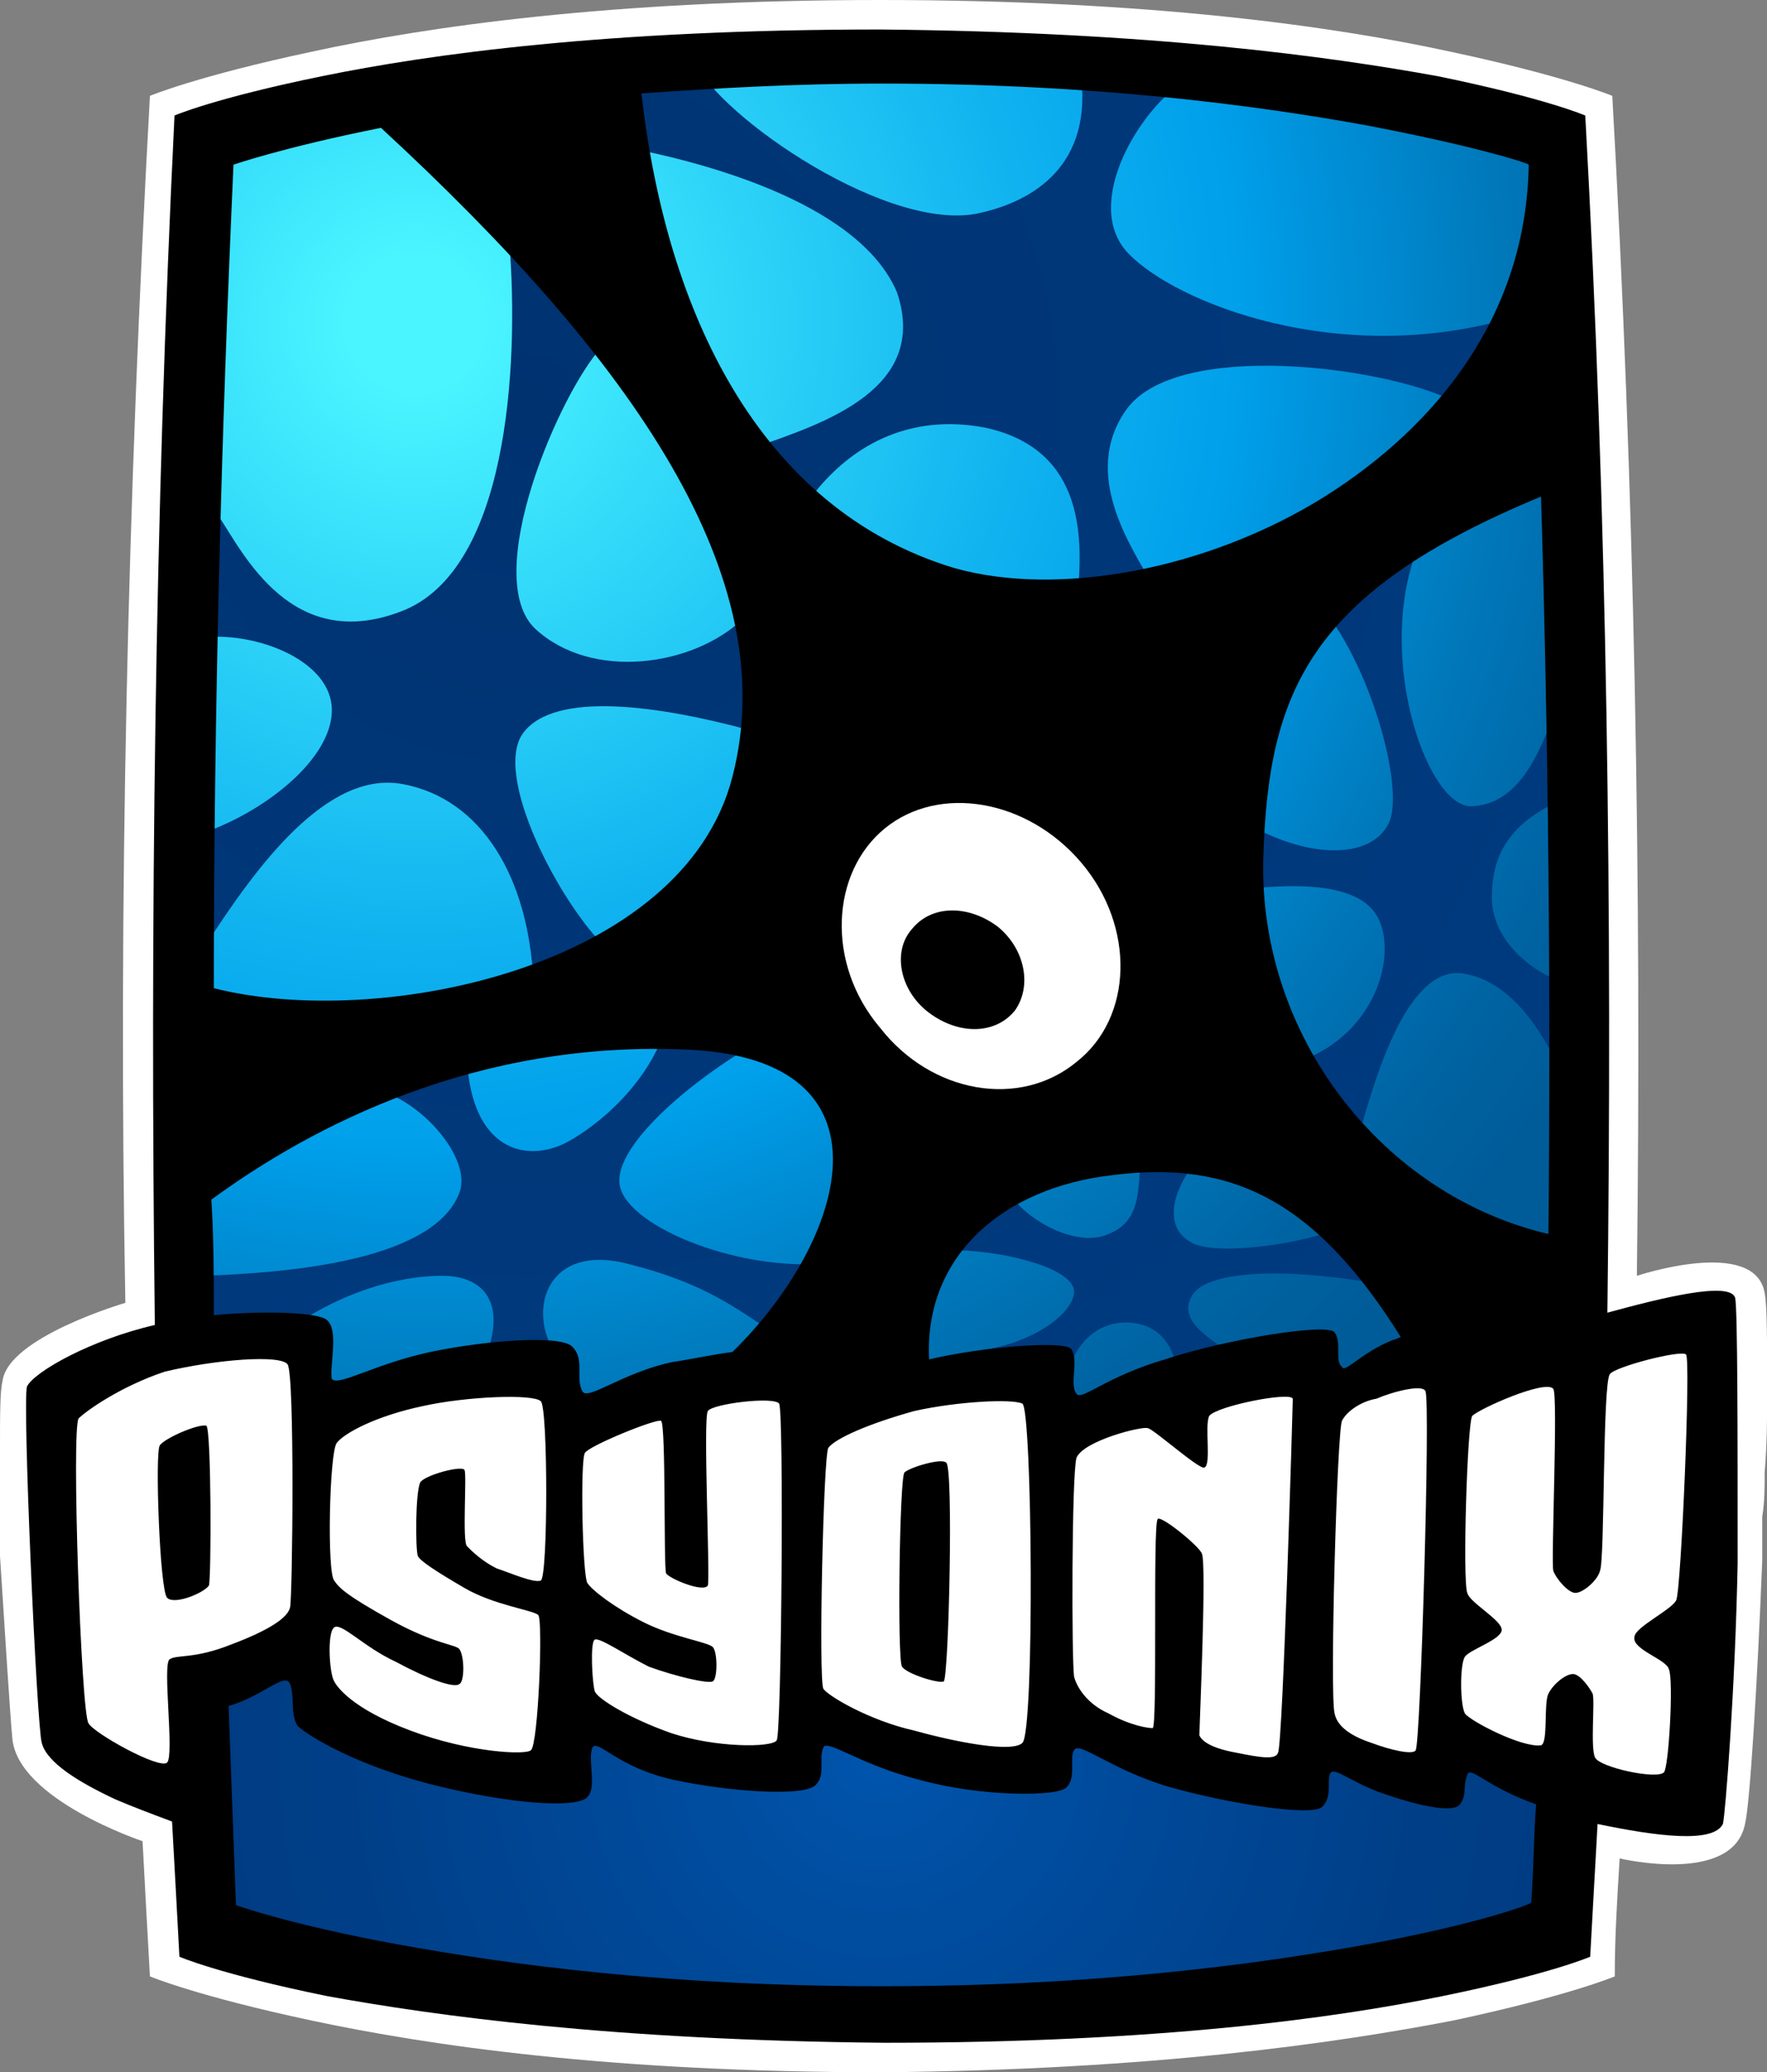
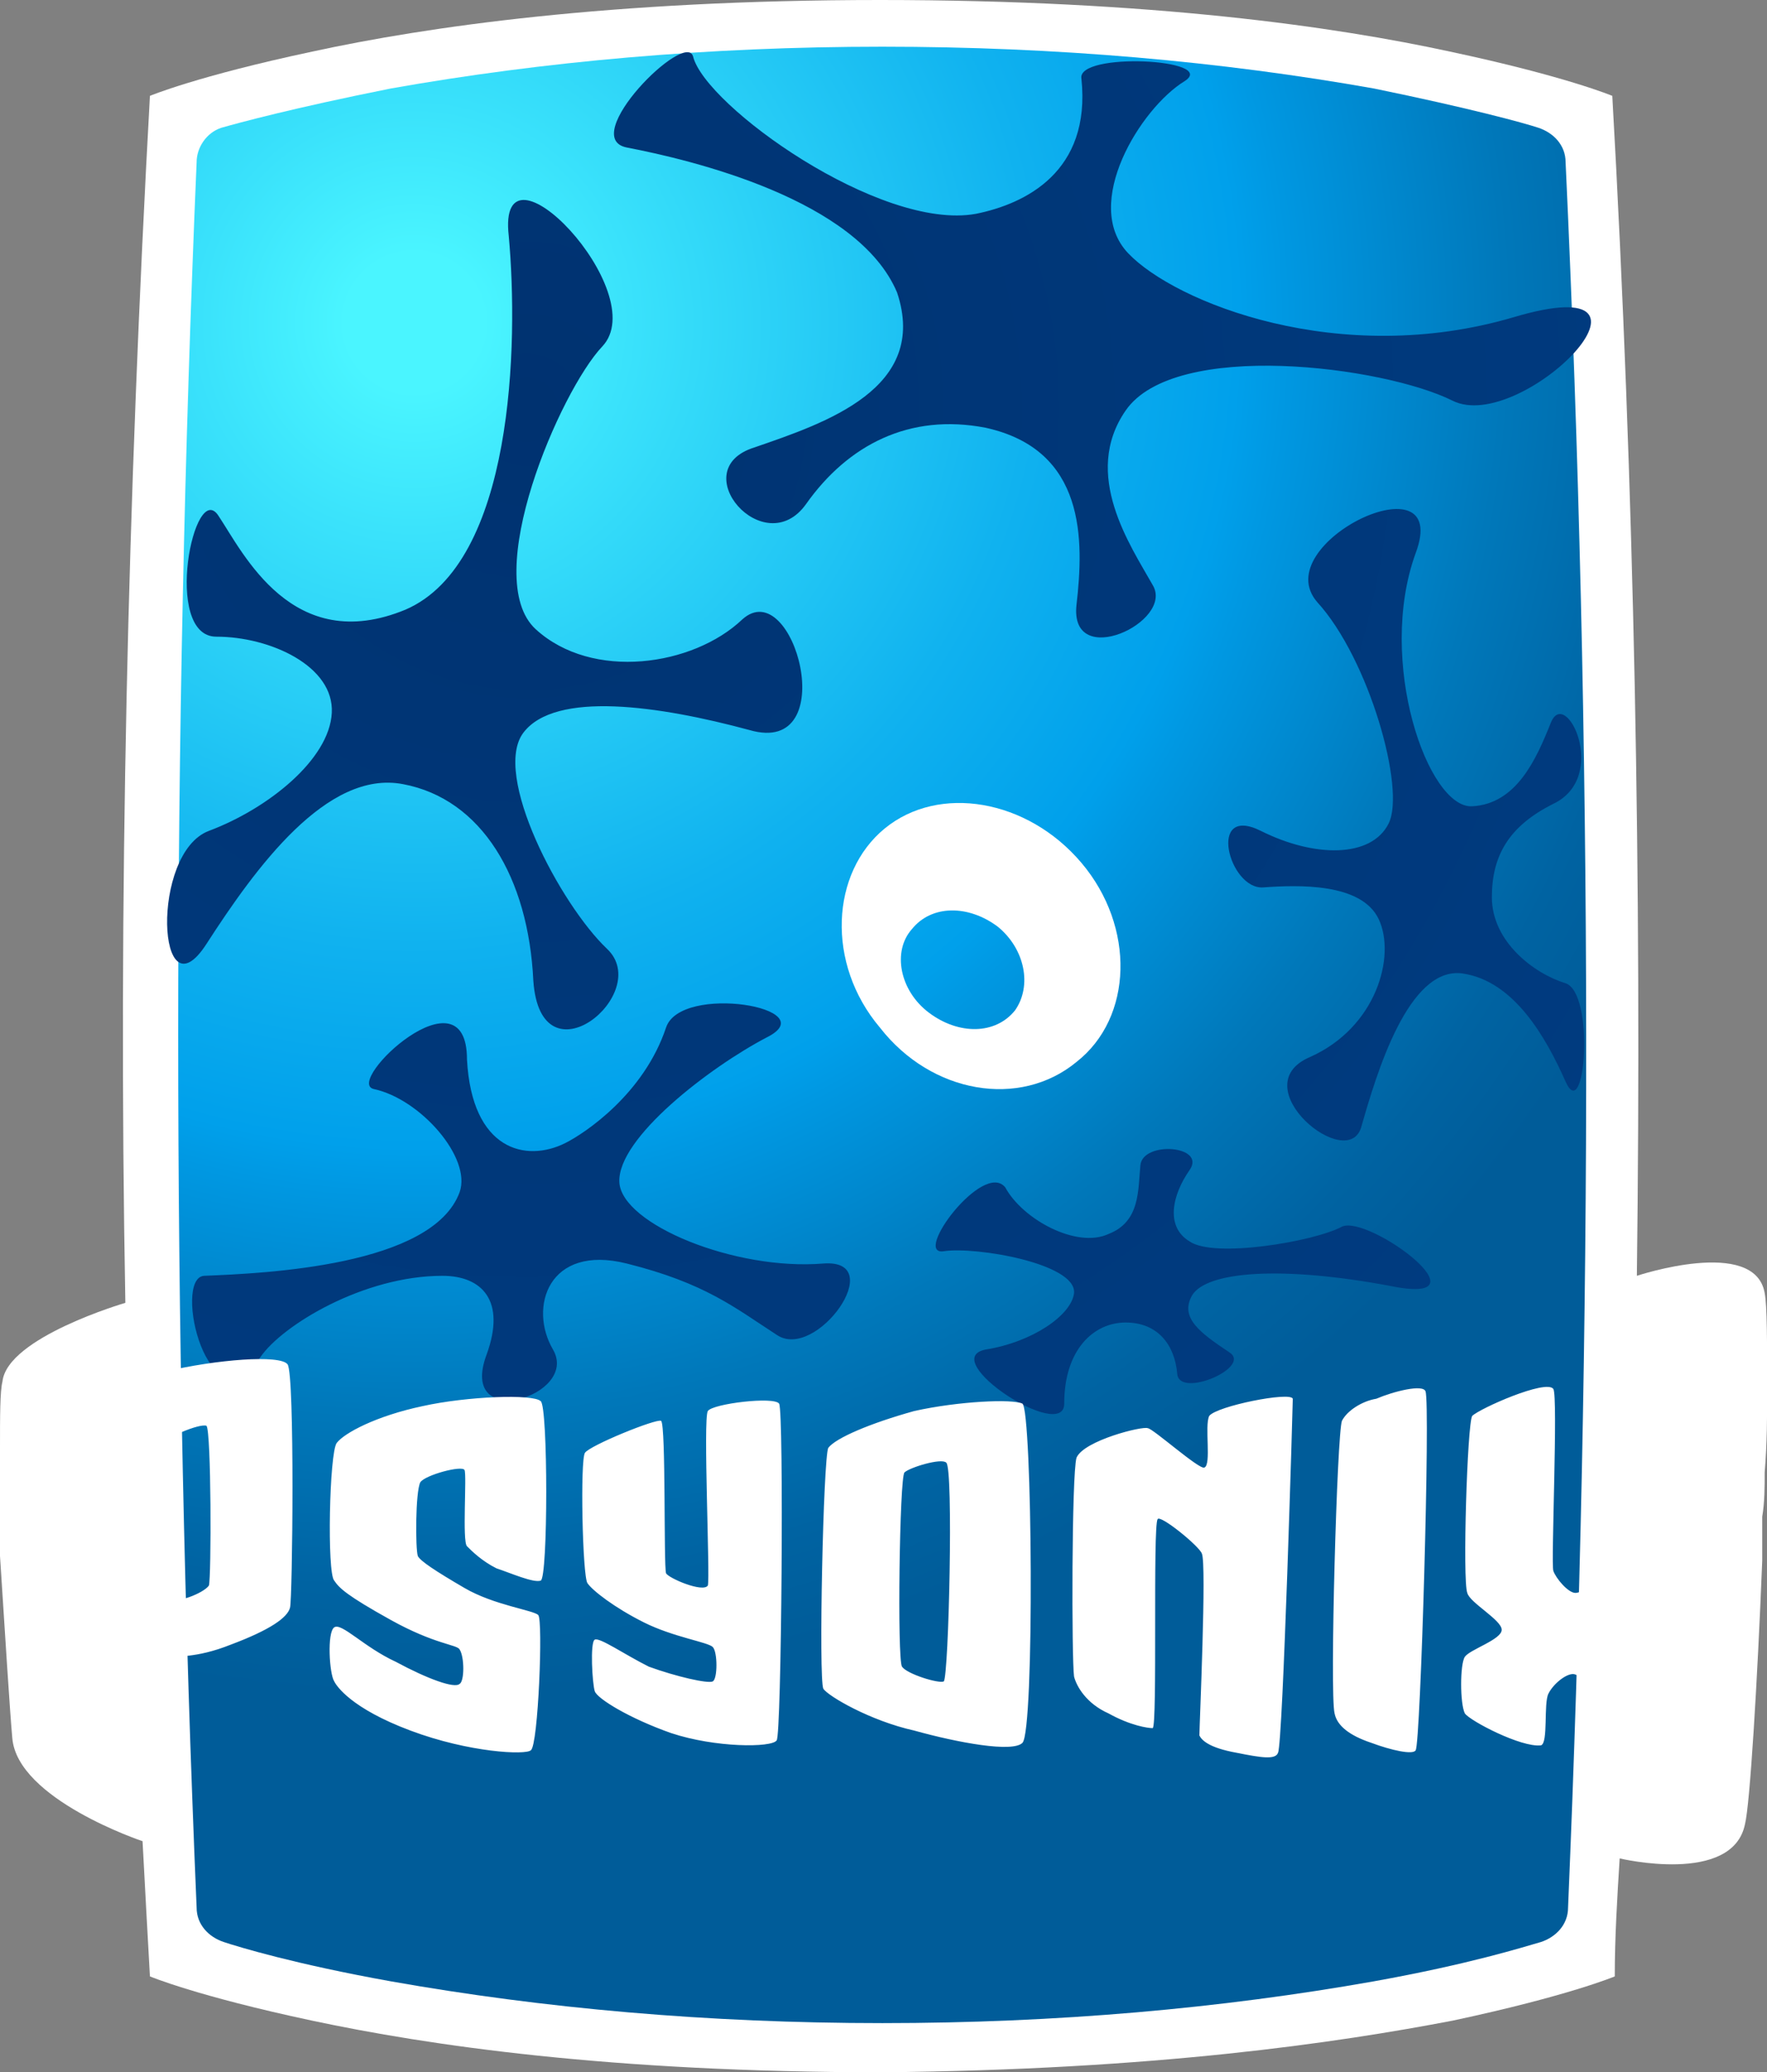
<svg xmlns="http://www.w3.org/2000/svg" height="300" width="255.872" xml:space="preserve" viewBox="0 0 255.872 300" y="0px" x="0px" id="Layer_1" version="1.1">
  <rect x="0" y="0" width="255.872" height="300" fill="#808080" stroke="none" />
  <defs id="defs47" />
  <g transform="matrix(3.559,0,0,3.559,-0.356,-1.6948242e-5)" id="g3761">
    <radialGradient gradientUnits="userSpaceOnUse" r="55.89" cy="13.122" cx="16.954" id="Neuron_Gradient_1_">
      <stop id="stop5" style="stop-color:#4AF5FF" offset="5.000000e-02" />
      <stop id="stop7" style="stop-color:#3AE2FB" offset="0.157" />
      <stop id="stop9" style="stop-color:#10B2EF" offset="0.453" />
      <stop id="stop11" style="stop-color:#00A0EB" offset="0.6" />
      <stop id="stop13" style="stop-color:#0098E2" offset="0.634" />
      <stop id="stop15" style="stop-color:#0078BA" offset="0.794" />
      <stop id="stop17" style="stop-color:#0063A2" offset="0.922" />
      <stop id="stop19" style="stop-color:#005C99" offset="1" />
    </radialGradient>
    <radialGradient gradientUnits="userSpaceOnUse" r="52.323" cy="16.666" cx="21.53" id="BG_Neurons_1_">
      <stop id="stop33" style="stop-color:#003270" offset="0" />
      <stop id="stop35" style="stop-color:#003677" offset="0.349" />
      <stop id="stop37" style="stop-color:#003B80" offset="1" />
    </radialGradient>
    <radialGradient gradientUnits="userSpaceOnUse" r="30.946" cy="71.382" cx="35.946" id="Bottom_Gradient_1_">
      <stop id="stop23" style="stop-color:#0055AD" offset="0" />
      <stop id="stop25" style="stop-color:#004DA0" offset="0.214" />
      <stop id="stop27" style="stop-color:#003F88" offset="0.701" />
      <stop id="stop29" style="stop-color:#003A7F" offset="1" />
    </radialGradient>
    <path style="clip-rule:evenodd;fill:#ffffff;fill-rule:evenodd" id="Outline" class="st0" d="M 6.2,80.4 C 6.1,78.6 6,76.8 5.9,74.9 c 0,0 -5.1,-1.7 -5.3,-4.2 -0.1,-1.1 -0.3,-4.3 -0.5,-7.4 0,-0.4 0,-0.8 0,-1.2 0,-0.4 0,-0.8 0,-1.1 0,-0.7 0,-1.4 0,-2.1 0,-1.3 0,-2.3 0.1,-2.7 C 0.4,54.4 5.2,53 5.2,53 4.9,36.6 5.3,20.2 6.2,3.9 6.2,3.9 8.1,3.1 12.8,2.1 17.4,1.1 24.9,0 35.9,0 47,0 54.5,1.1 59.1,2.1 c 4.7,1 6.6,1.8 6.6,1.8 0.9,16 1.2,32 1,48 0,0 4.8,-1.6 5.2,0.7 0.1,0.5 0.1,2 0.1,4 0,1 0,2.1 -0.1,3.3 0,0.6 0,1.2 -0.1,1.8 0,0.3 0,0.6 0,0.9 0,0.3 0,0.6 0,0.9 -0.2,5 -0.5,9.9 -0.7,10.7 -0.5,2.5 -5.1,1.4 -5.1,1.4 -0.1,1.6 -0.2,3.2 -0.2,4.8 0,0 -1.9,0.8 -6.6,1.8 -4.7,0.9 -12.1,2 -23.2,2.1 -11.1,0 -18.5,-1.1 -23.2,-2.1 -4.7,-1 -6.6,-1.8 -6.6,-1.8 z" />
    <path style="fill:url(#Neuron_Gradient_1_)" id="Neuron_Gradient" class="st1" d="M 63.8,6.6 C 63.8,5.9 63.3,5.4 62.7,5.2 62.1,5 59.9,4.4 56,3.6 49.8,2.5 43.1,1.9 36,1.9 28.9,1.9 22.2,2.5 16,3.6 12,4.4 9.8,5 9.1,5.2 8.5,5.4 8.1,6 8.1,6.6 c -1,23.5 -1,47.4 0,71 0,0.7 0.5,1.2 1.1,1.4 0.6,0.2 2.9,0.9 6.8,1.6 6.2,1.1 12.9,1.7 20,1.7 0,0 0,0 0,0 7.1,0 13.8,-0.6 20,-1.7 3.9,-0.7 6.1,-1.4 6.8,-1.6 0.6,-0.2 1.1,-0.7 1.1,-1.4 1,-23.6 1,-47.4 -0.1,-71 z" />
-     <path style="clip-rule:evenodd;fill:url(#Bottom_Gradient_1_);fill-rule:evenodd" id="Bottom_Gradient" class="st2" d="m 7.9,66.2 c 18.7,0.8 37.3,0.8 56,0 -0.1,4.2 -0.3,8.3 -0.5,12.5 0,0 -1.7,0.7 -6,1.6 C 53.1,81 46.3,82 35.9,82 25.6,82 18.7,81 14.4,80.2 10.1,79.4 8.4,78.6 8.4,78.6 8.2,74.5 8.1,70.4 7.9,66.2 Z" />
    <path style="clip-rule:evenodd;fill:url(#BG_Neurons_1_);fill-rule:evenodd" id="BG_Neurons" class="st3" d="m 15.3,44.3 c 1.9,0.4 4,2.8 3.5,4.2 -1.1,3 -7.9,3.3 -10.4,3.4 -1.3,0.1 0.2,6.4 2.3,3.3 0.9,-1.3 4.2,-3.3 7.4,-3.3 1.6,0 2.6,1 1.8,3.2 -1.2,3.2 3.8,1.7 2.7,-0.2 -1,-1.7 -0.2,-4.3 3,-3.5 3.2,0.8 4.4,1.8 6.1,2.9 1.6,1.1 4.6,-3.1 1.9,-2.9 -3.6,0.3 -8.2,-1.6 -8.3,-3.3 -0.1,-1.8 3.7,-4.7 6,-5.9 2.4,-1.2 -3.5,-2.2 -4.1,-0.4 -0.9,2.7 -3.3,4.3 -4.1,4.7 -1.6,0.8 -3.8,0.3 -4,-3.4 0,-3.8 -5,0.9 -3.8,1.2 z m 23.2,6.6 c 1.3,-0.2 5.4,0.5 5.3,1.7 -0.1,0.9 -1.7,2 -3.6,2.3 -2,0.4 3.2,3.8 3.2,2.2 0,-2.2 1.2,-3.3 2.5,-3.3 1.3,0 2,0.9 2.1,2.1 0.1,1 3.1,-0.3 2.1,-0.9 -1.2,-0.8 -2,-1.4 -1.5,-2.3 0.6,-1 3.7,-1.2 8,-0.4 4.3,0.9 -0.8,-2.9 -1.9,-2.4 -1.1,0.6 -5.2,1.3 -6.2,0.6 -1,-0.6 -0.7,-1.9 0,-2.9 0.7,-1 -1.9,-1.2 -2,-0.2 -0.1,1 0,2.3 -1.3,2.8 -1.3,0.6 -3.5,-0.6 -4.2,-1.9 -0.9,-1.1 -3.8,2.8 -2.5,2.6 z m 13,-14.8 c 1.4,-0.1 4,-0.2 4.7,1.3 0.7,1.5 -0.1,4.4 -2.8,5.6 -2.8,1.2 1.6,4.8 2.1,2.8 0.6,-2.1 1.9,-6.5 4.1,-6.2 2.1,0.3 3.4,2.6 4.2,4.4 0.8,1.8 1.2,-3.6 0,-4 -1.3,-0.4 -3,-1.7 -3,-3.5 0,-1.7 0.7,-2.9 2.5,-3.8 2.3,-1.1 0.5,-4.8 -0.1,-3.3 -0.6,1.5 -1.4,3.3 -3.2,3.4 -1.8,0.1 -3.9,-5.9 -2.3,-10.3 1.5,-4 -6.1,-0.4 -4,2 2.1,2.3 3.6,7.6 2.9,9 -0.7,1.4 -3,1.4 -5.2,0.3 -2.2,-1.1 -1.3,2.4 0.1,2.3 z M 48.3,3.3 c -1.8,1.1 -4.2,5 -2.3,7 1.9,2 8.6,4.7 15.7,2.6 7.1,-2.1 0.3,4.8 -2.5,3.4 -2.8,-1.4 -11.3,-2.5 -13.3,0.4 -1.8,2.6 0.2,5.5 1.1,7.1 0.9,1.5 -3.4,3.5 -3.1,0.8 0.3,-2.6 0.4,-6.3 -3.7,-7.2 -3.1,-0.6 -5.6,0.7 -7.3,3.1 -1.7,2.4 -5,-1.4 -2.1,-2.3 2.9,-1 7.1,-2.4 5.8,-6.3 C 35,8.1 28.2,6.5 25.6,6 23.6,5.6 28,1.2 28.3,2.3 c 0.5,2 7.6,7.1 11.5,6.4 2,-0.4 4.7,-1.7 4.3,-5.5 -0.2,-1.1 5.6,-0.8 4.2,0.1 z M 20.8,9.6 C 21.2,14 21,22.9 16.6,24.8 12,26.7 10,22.5 9,21 8,19.4 6.7,25.9 8.9,25.9 c 2.2,0 4.8,1.2 4.7,3.1 -0.1,1.9 -2.6,3.9 -5,4.8 -2.4,0.9 -2.1,7.7 -0.1,4.6 2,-3.1 4.9,-7.1 8,-6.5 3.2,0.6 5.1,3.8 5.3,8 0.3,4.3 4.9,0.5 3,-1.3 -1.9,-1.8 -4.7,-7.1 -3.4,-8.8 1.3,-1.7 5.5,-1.1 9.2,-0.1 3.8,1.1 1.8,-6.4 -0.3,-4.5 -2,1.9 -6.1,2.5 -8.4,0.4 -2.3,-2.1 1,-9.7 2.7,-11.5 2.1,-2.2 -4.3,-8.9 -3.8,-4.5 z" />
-     <path style="clip-rule:evenodd;fill-rule:evenodd" id="Blackness" class="st4" d="m 70.7,52.8 c -0.2,-0.7 -3,0 -5.2,0.6 C 65.7,37.2 65.5,21 64.6,4.7 64.6,4.7 63,4 58.6,3.1 54.2,2.3 47,1.3 35.9,1.2 24.8,1.2 17.6,2.2 13.2,3.1 8.8,4 7.2,4.7 7.2,4.7 6.4,21.1 6.2,37.5 6.4,53.9 3.8,54.5 1.5,55.8 1.2,56.4 v 0 c -0.2,0.5 0.4,13.9 0.6,14.5 0.2,0.8 1.5,1.6 3,2.3 0.7,0.3 1.5,0.6 2.3,0.9 0.1,1.8 0.2,3.6 0.3,5.5 0,0 1.6,0.7 6,1.6 4.4,0.8 11.6,1.8 22.7,1.9 11.1,0 18.3,-1 22.7,-1.9 4.4,-0.9 6,-1.6 6,-1.6 0.1,-1.8 0.2,-3.6 0.3,-5.4 2.4,0.5 4.7,0.8 5.1,0 0.1,-0.4 0.5,-5.5 0.6,-10.6 0,-5.2 0,-10.3 -0.1,-10.8 z m -16.3,1.4 c -0.3,-0.4 -4.5,0.3 -6.9,1.1 -2.4,0.7 -3.4,1.7 -3.6,1.4 -0.3,-0.4 0.1,-1.3 -0.2,-1.8 -0.2,-0.4 -3.7,-0.1 -5.8,0.4 -0.2,-4.2 3,-7 7.5,-7.5 4.8,-0.6 8.2,1 11.7,6.6 -0.1,0 -0.2,0.1 -0.3,0.1 -1.3,0.5 -2,1.4 -2.1,1.1 -0.3,-0.2 0,-1 -0.3,-1.4 z m -41,-0.5 C 13.1,53.4 11,53.3 8.8,53.5 c 0,-1.6 0,-3.1 -0.1,-4.7 4.1,-3 10.8,-6.5 19.4,-6.1 8.7,0.4 6.4,7.8 1.8,12.3 -0.8,0.1 -1.7,0.3 -2.4,0.4 -2,0.4 -3.5,1.6 -3.7,1.2 -0.3,-0.5 0.1,-1.3 -0.4,-1.8 C 23,54.3 20,54.5 17.6,55 c -2.3,0.5 -3.7,1.4 -4,1.1 -0.1,-0.5 0.3,-2 -0.2,-2.4 z M 62.8,20.2 c 0.3,10 0.4,20 0.3,30 C 56.3,48.6 51.3,42.1 51.5,34.9 51.7,28.1 53.4,24.1 62.8,20.2 Z M 55.7,5.1 c 4.2,0.8 6.5,1.5 6.6,1.6 -0.1,6.1 -3.7,10.6 -8.3,13.5 -4.8,3 -10.9,4.1 -15.1,2.9 C 31,20.7 27.2,12.7 26.2,3.8 29.1,3.6 32.3,3.4 36,3.4 c 8.7,0 15.3,0.9 19.7,1.7 z M 15.6,5.2 C 25.9,14.7 32,23.5 29.9,31.6 27.9,39.4 15.5,41.9 8.8,40.2 8.8,29 9.1,17.8 9.6,6.7 c 0,0 2,-0.7 6,-1.5 z M 55.7,79.1 C 51.3,79.9 44.7,80.8 36,80.8 27.2,80.8 20.7,79.9 16.3,79.1 11.9,78.3 9.7,77.5 9.7,77.5 9.6,74.8 9.5,72.1 9.4,69.4 10.8,69 11.7,68 11.9,68.5 c 0.2,0.5 0,1.2 0.3,1.7 0.4,0.4 2.5,1.7 5.9,2.5 3.4,0.8 5.6,0.8 5.9,0.4 0.4,-0.4 0,-1.5 0.2,-2 0.2,-0.4 1,0.8 3.3,1.3 2.3,0.5 5.4,0.7 5.8,0.2 0.4,-0.4 0.1,-1.1 0.3,-1.5 0.1,-0.4 1.5,0.7 3.9,1.3 2.5,0.7 5.7,0.7 6,0.3 0.4,-0.4 0.1,-1.2 0.3,-1.5 0.2,-0.4 1.5,0.8 3.9,1.5 2.5,0.7 5.8,1.2 6.2,0.8 0.4,-0.4 0.2,-1 0.3,-1.3 0.1,-0.4 0.7,0.2 2,0.7 1.4,0.5 3,0.9 3.3,0.5 0.3,-0.4 0.1,-0.7 0.3,-1.2 0.1,-0.4 0.8,0.5 2.8,1.2 -0.1,1.3 -0.1,2.7 -0.2,4 -0.1,0.1 -2.3,0.9 -6.7,1.7 z" />
-     <path style="clip-rule:evenodd;fill:#ffffff;fill-rule:evenodd" id="Eyeball" class="st0" d="m 44.1,35.1 c 2.2,2.6 2.1,6.3 -0.2,8.1 -2.3,1.9 -5.9,1.3 -8,-1.4 -2.2,-2.6 -2,-6.3 0.2,-8.1 2.2,-1.8 5.8,-1.2 8,1.4 z m -6.9,2.7 c 0.8,-1 2.3,-1 3.5,-0.1 1.1,0.9 1.4,2.4 0.7,3.4 -0.8,1 -2.3,1 -3.5,0.1 -1.2,-0.9 -1.5,-2.5 -0.7,-3.4 z" />
+     <path style="clip-rule:evenodd;fill:#ffffff;fill-rule:evenodd" id="Eyeball" class="st0" d="m 44.1,35.1 c 2.2,2.6 2.1,6.3 -0.2,8.1 -2.3,1.9 -5.9,1.3 -8,-1.4 -2.2,-2.6 -2,-6.3 0.2,-8.1 2.2,-1.8 5.8,-1.2 8,1.4 z m -6.9,2.7 c 0.8,-1 2.3,-1 3.5,-0.1 1.1,0.9 1.4,2.4 0.7,3.4 -0.8,1 -2.3,1 -3.5,0.1 -1.2,-0.9 -1.5,-2.5 -0.7,-3.4 " />
    <path style="clip-rule:evenodd;fill:#ffffff;fill-rule:evenodd" id="Psyonix" class="st0" d="m 3.3,57.7 c -0.3,0.4 0.1,12 0.4,12.4 0.2,0.4 2.9,1.9 3.2,1.6 0.3,-0.3 -0.2,-4 0.1,-4.2 0.3,-0.2 1,0 2.5,-0.6 1.6,-0.6 2.3,-1.1 2.4,-1.5 0.1,-0.3 0.2,-9.5 -0.1,-9.9 -0.3,-0.4 -2.9,-0.2 -5,0.3 -1.8,0.6 -3.2,1.6 -3.5,1.9 z m 3.3,1.1 c -0.2,0.3 0,5.9 0.3,6.2 0.3,0.3 1.5,-0.2 1.7,-0.5 C 8.7,64.2 8.7,58.2 8.5,58 8.2,57.9 6.8,58.5 6.6,58.8 Z m 7.2,-0.1 c -0.3,0.4 -0.4,5.3 -0.1,5.6 0.2,0.3 0.5,0.6 2.3,1.6 1.8,1 2.7,1 2.8,1.2 0.2,0.3 0.2,1.3 0,1.4 -0.2,0.2 -1.3,-0.2 -2.6,-0.9 C 14.9,67 14,66 13.7,66.2 c -0.3,0.2 -0.2,1.9 0,2.2 0.1,0.2 0.7,1.1 3.1,2 2.4,0.9 4.7,1 4.9,0.8 C 22,71 22.2,65.9 22,65.7 21.8,65.5 20.2,65.3 19,64.6 17.8,63.9 17.2,63.5 17.1,63.3 17,63 17,60.7 17.2,60.3 17.4,60 18.9,59.6 19,59.8 c 0.1,0.2 -0.1,2.9 0.1,3.1 0.2,0.2 0.6,0.6 1.2,0.9 0.6,0.2 1.5,0.6 1.8,0.5 0.3,-0.1 0.3,-7.1 0,-7.3 -0.3,-0.3 -3,-0.2 -4.8,0.2 -1.9,0.4 -3.2,1.1 -3.5,1.5 z m 10.1,0.4 c -0.2,0.3 -0.1,5 0.1,5.3 0.2,0.3 1.1,1 2.3,1.6 1.2,0.6 2.6,0.8 2.8,1 0.2,0.2 0.2,1.3 0,1.4 -0.2,0.1 -1.5,-0.2 -2.6,-0.6 -1,-0.5 -2,-1.2 -2.2,-1.1 -0.2,0.1 -0.1,1.8 0,2.1 0.1,0.3 1.4,1.1 3.1,1.7 1.8,0.6 4.1,0.6 4.3,0.3 0.2,-0.2 0.3,-13.4 0.1,-13.7 -0.2,-0.3 -2.7,0 -2.9,0.3 -0.2,0.3 0.1,6.8 0,7.1 -0.2,0.3 -1.6,-0.3 -1.7,-0.5 -0.1,-0.3 0,-6 -0.2,-6.2 -0.2,-0.1 -2.9,1 -3.1,1.3 z m 9.9,-0.2 c -0.2,0.4 -0.4,9.4 -0.2,9.8 0.2,0.3 1.9,1.3 3.7,1.7 1.8,0.5 4,0.9 4.4,0.5 0.5,-0.5 0.4,-13.5 0,-13.8 -0.4,-0.2 -2.6,-0.1 -4.4,0.3 -1.8,0.5 -3.2,1.1 -3.5,1.5 z m 3.1,1 c -0.2,0.2 -0.3,7.6 -0.1,7.9 0.2,0.3 1.5,0.7 1.7,0.6 0.2,-0.2 0.4,-8.7 0.1,-8.9 -0.2,-0.2 -1.5,0.2 -1.7,0.4 z m 7,-0.6 c -0.2,0.7 -0.2,8.2 -0.1,8.9 0.1,0.4 0.5,1.1 1.4,1.5 0.9,0.5 1.6,0.6 1.8,0.6 0.2,-0.1 0,-8.2 0.2,-8.5 0.1,-0.2 1.7,1.1 1.8,1.4 0.2,0.4 -0.1,7 -0.1,7.4 0.1,0.2 0.4,0.5 1.5,0.7 1,0.2 1.6,0.3 1.7,0 0.2,-0.4 0.6,-14.2 0.6,-14.4 -0.1,-0.3 -3.1,0.3 -3.4,0.7 -0.2,0.4 0.1,2 -0.2,2.1 -0.2,0.1 -2.1,-1.6 -2.3,-1.6 -0.2,-0.1 -2.6,0.5 -2.9,1.2 z m 10.8,-1.5 c -0.2,0.5 -0.5,11.1 -0.3,11.9 0.1,0.5 0.6,0.9 1.5,1.2 0.8,0.3 1.7,0.5 1.8,0.3 0.2,-0.3 0.6,-14.1 0.4,-14.6 -0.1,-0.3 -1.3,0 -2,0.3 -0.6,0.1 -1.2,0.5 -1.4,0.9 z M 60,57.6 c -0.2,0.3 -0.4,6.7 -0.2,7.2 0.1,0.4 1.4,1.1 1.4,1.5 0,0.4 -1.3,0.8 -1.5,1.1 -0.2,0.3 -0.2,1.9 0,2.3 0.2,0.3 2.3,1.4 3.1,1.3 0.3,-0.1 0.1,-1.7 0.3,-2.1 0.2,-0.4 0.7,-0.8 1,-0.8 0.3,0 0.7,0.6 0.8,0.8 0.1,0.3 -0.1,2.2 0.1,2.6 0.2,0.4 2.5,0.9 2.8,0.6 0.2,-0.2 0.4,-3.8 0.2,-4.2 -0.1,-0.4 -1.5,-0.8 -1.4,-1.3 0,-0.4 1.5,-1.1 1.7,-1.5 0.2,-0.4 0.6,-9.8 0.4,-10 -0.2,-0.2 -2.9,0.5 -3.1,0.8 -0.3,0.4 -0.2,7.5 -0.4,8 -0.1,0.4 -0.7,0.9 -1,0.9 -0.3,0 -0.8,-0.6 -0.9,-0.9 -0.1,-0.3 0.2,-7.1 0,-7.4 -0.3,-0.4 -3,0.8 -3.3,1.1 z" />
  </g>
</svg>